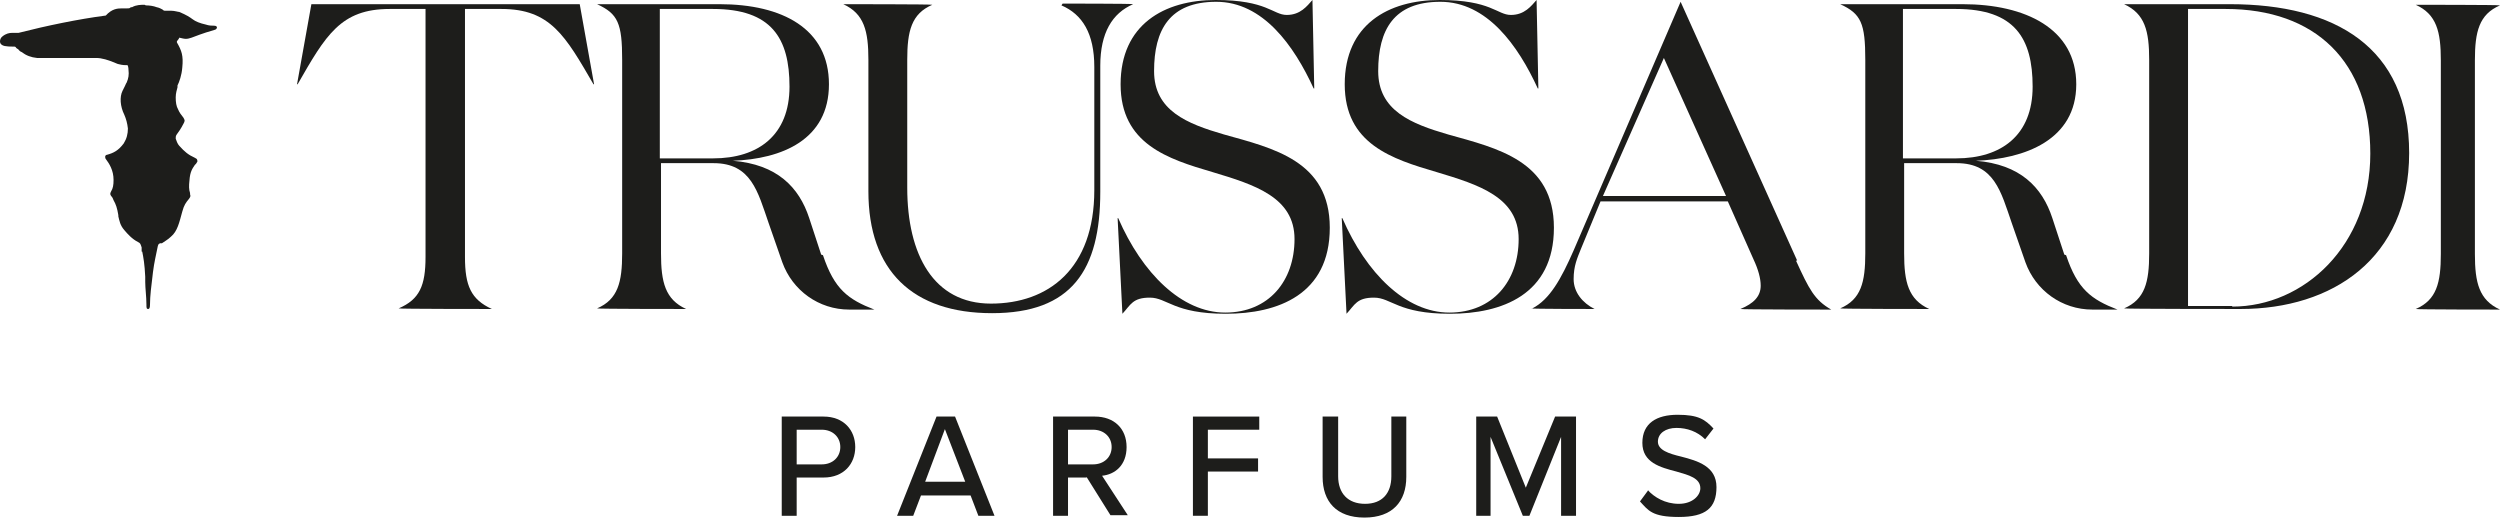
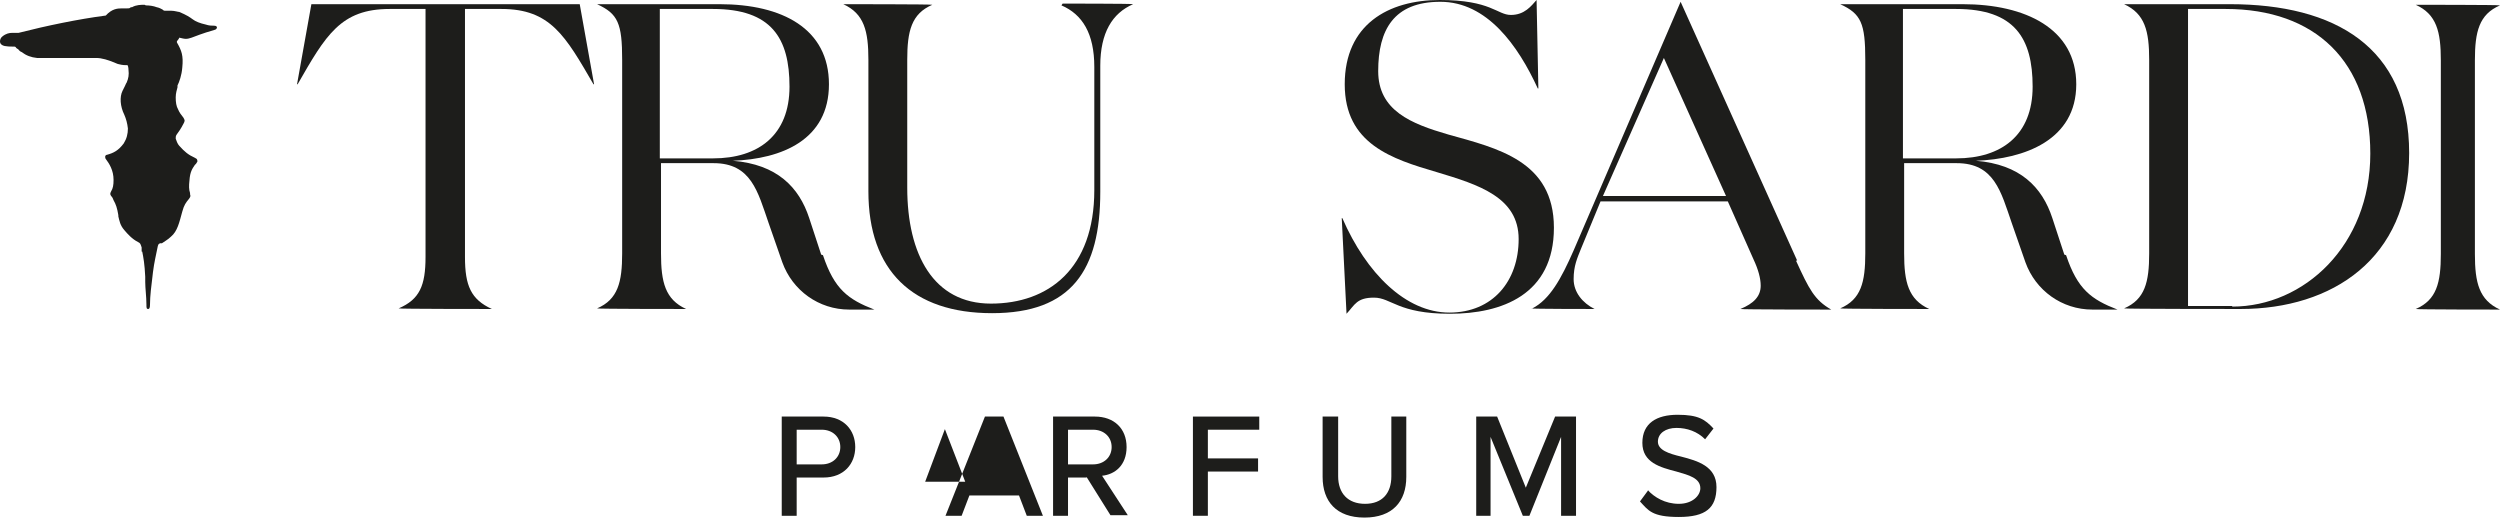
<svg xmlns="http://www.w3.org/2000/svg" id="Livello_1" viewBox="0 0 418.3 86.6">
  <defs>
    <style>.cls-1{fill:#1d1d1b;stroke-width:0px;}</style>
  </defs>
  <path class="cls-1" d="M24.2.8c-.6,0-1.4,0-2.1.4h-.2c-.2.2-.3.2-.6.2h-.9c-.8,0-1.7.1-2.7,1.2-4.6.6-9.9,1.7-14.6,2.9h-1.1c-.4,0-1,.1-1.6.6C0,6.4-.1,7,.1,7.3H.1c.3.4.8.5,2.2.5.2,0,.3,0,.4.2,0,0,.2.2.3.2.2.2.3.4.6.5.8.6,1.6.9,2.6,1h9.9c.9,0,2,.3,3.6,1,.3.1.9.2,1.3.2h.3c.1,0,.2.4.2.8.1.8,0,1.4-.3,2.1,0,0-.2.3-.3.6-.1.2-.2.4-.4.8-.5,1-.4,2.6.3,4,.3.7.5,1.4.6,2.3,0,.9-.2,1.7-.7,2.5-.9,1.2-1.7,1.6-2.8,1.9-.2,0-.3.2-.3.3s0,.3.1.4c.6.8,1.3,1.9,1.3,3.5,0,.9-.1,1.4-.4,1.9-.2.4-.2.5,0,.8.2.2.3.4.4.7h0c.4.7.6,1.3.8,2.5v.2c.2.8.3,1.5,1,2.3.5.6,1.3,1.5,2.3,2,.4.2.4.3.6.9v.7h.1c.2,1,.4,2.1.5,4.2v.9h0c0,1,.2,2.5.2,3.7,0,.6,0,.8.3.8.2,0,.3-.2.3-.8,0-1.3.2-3,.5-5.4.2-1.6.5-2.8.8-4.3.1-.4.2-.4.4-.5h.3c.4-.3,1-.6,1.5-1.1,1.1-.9,1.4-2.4,1.9-4.2h0c.3-1.1.6-1.5,1.1-2.1.3-.4.3-.5.2-.8v-.2c-.2-.6-.2-1.2-.1-2.1.1-1.5.5-2,.9-2.6l.2-.2c.2-.3.3-.4.2-.6,0-.2-.2-.3-.4-.4-1.1-.5-1.7-1-2.6-2-.3-.3-.5-.9-.6-1.2,0-.3,0-.4.1-.6.3-.4.8-1.1,1.2-1.9.2-.4.3-.5,0-1-.4-.5-.7-.9-.9-1.4-.3-.5-.4-1.2-.4-2,0-.7.2-1.3.3-1.7v-.3c.3-.6.7-1.7.8-3,.2-2-.1-2.8-.9-4.2v-.2c.1-.1.4-.5.4-.6h0c.4.1.8.2,1.1.2.6,0,1.2-.3,2.3-.7h0c.5-.2,1.5-.5,2.5-.8h0c.4-.1.4-.4.4-.4,0-.2-.2-.3-.5-.3h0c-.4,0-.8,0-1.4-.2-.9-.2-1.7-.5-2.2-.9h0c-.4-.3-1-.7-2.2-1.2-.2,0-.8-.2-1.3-.2h-1.1c-.1,0-.2,0-.4-.2-.2-.1-.5-.3-1-.4-.5-.2-1.2-.3-1.8-.3M2.9,5.5h0ZM21,11.1h0Z" />
  <path class="cls-1" d="M110.4,26.5V1.5h8.9c9.8,0,12.8,4.9,12.8,13s-5.2,12-12.8,12c0,0-8.9,0-8.9,0ZM137.4,42.6l-2-6.1c-1.7-5.2-5.4-9-12.8-9.6,8.2-.3,16.1-3.5,16.1-12.8S130.9.7,120.4.7h-20.5c3.5,1.6,4.2,3.2,4.2,9.3v32.4c0,4.8-.7,7.7-4.2,9.2h0c0,.1,14.9.1,14.9.1h0c-3.5-1.6-4.2-4.5-4.2-9.3v-15.1h8.8c6.3,0,7.4,4.8,9.2,10l2.3,6.6c1.7,4.7,6.1,7.9,11.2,7.9h4.2c-4.4-1.7-6.7-3.4-8.6-9.1" />
  <path class="cls-1" d="M93.4.7h-41.3l-2.4,13.4h.1c4.7-8.2,7.2-12.6,15.4-12.6h6v41.5c0,4.8-1,7.1-4.5,8.6h0c0,.1,15.6.1,15.6.1h0c-3.5-1.6-4.5-3.9-4.5-8.7V1.5h6.1c8.2,0,10.7,4.5,15.4,12.6h.1l-2.4-13.4s-3.6,0-3.6,0Z" />
  <path class="cls-1" d="M177.6.9c3.5,1.5,5.5,4.7,5.5,10.3v20.6c0,13.2-7.7,19-17.3,19s-14-8.2-14-19.4V10c0-4.8.7-7.7,4.2-9.2h0c0-.1-14.9-.1-14.9-.1h0c3.5,1.6,4.2,4.5,4.2,9.3v22c0,13.3,7.4,20.4,20.7,20.4s18.1-7.2,18.1-20.3V11c0-5.5,2-8.8,5.5-10.3h0c0-.1-11.8-.1-11.8-.1h0l-.2.3Z" />
  <path class="cls-1" d="M268.2,32.8l10.2-23.1,10.4,23.1h-20.6ZM300.7,43.6L281.2.3l-17.9,41.6c-2.1,4.8-4,8.2-6.9,9.7h-.3c0,.1,10.7.1,10.7.1h0c-2-1-3.5-2.8-3.5-5s.6-3.5,1.2-5l3.3-8h21.3l4.3,9.7c.8,1.7,1.2,3.2,1.2,4.4,0,1.8-1.2,3-3.4,3.9h0c0,.1,15.2.1,15.2.1h0c-2.8-1.6-3.7-3.4-5.9-8.2" />
  <path class="cls-1" d="M318.4,26.5V1.5h8.9c9.8,0,12.8,4.9,12.8,13s-5.2,12-12.8,12h-8.9ZM345.4,42.6l-2-6.1c-1.7-5.2-5.4-9-12.8-9.6,8.2-.3,16.8-3.5,16.8-12.8s-8.5-13.4-19-13.4h-20.5c3.5,1.6,4.2,3.2,4.2,9.3v32.4c0,4.8-.7,7.7-4.2,9.2h0c0,.1,14.9.1,14.9.1h0c-3.5-1.6-4.2-4.5-4.2-9.3v-15.1h8.8c6.3,0,7.4,4.8,9.2,10l2.3,6.6c1.7,4.7,6.1,7.9,11.2,7.9h4.2c-4.4-1.7-6.7-3.4-8.6-9.1" />
  <path class="cls-1" d="M373.5,51.2h-7.4V1.5h6.3c15,0,24.2,8.8,24.2,24.2s-11.1,25.6-23.1,25.6M373.1.7h-17.7c3.5,1.6,4.2,4.5,4.2,9.3v32.4c0,4.8-.7,7.7-4.2,9.2h0c0,.1,19.5.1,19.5.1,15.3,0,28.2-8.4,28.2-26.1S390.7.7,373.1.7" />
  <path class="cls-1" d="M418.3.9h0c0-.1-14.1-.1-14.1-.1h0c3.5,1.6,4.2,4.5,4.2,9.3v32.4c0,4.8-.7,7.7-4.2,9.2h0c0,.1,14.1.1,14.1.1h0c-3.5-1.6-4.2-4.5-4.2-9.3V10.1c0-4.8.7-7.7,4.2-9.2" />
-   <path class="cls-1" d="M193.1,11.9c0,6.6,5.5,8.8,11.7,10.6,8.2,2.3,17.7,4.4,17.7,15.6s-8.7,14.4-17.4,14.4-9.8-2.7-12.7-2.7-3.2,1.2-4.6,2.7l-.8-16h.1c4,9.2,10.6,15.8,17.9,15.8s11.6-5.3,11.6-12.3-6.7-9.1-13.7-11.2c-7.5-2.2-15.4-4.7-15.4-14.7s7.3-14.1,15.9-14.1,9.6,2.5,11.9,2.5,3.4-1.5,4.3-2.5l.3,14.8h-.1c-3.3-7.2-8.5-14.5-16.3-14.5s-10.4,4.7-10.4,11.6" />
  <path class="cls-1" d="M230.6,11.9c0,6.6,5.5,8.8,11.7,10.6,8.2,2.3,17.7,4.4,17.7,15.6s-8.7,14.4-17.4,14.4-9.8-2.7-12.7-2.7-3.2,1.2-4.6,2.7l-.8-16h.1c4,9.2,10.6,15.8,17.9,15.8s11.6-5.3,11.6-12.3-6.7-9.1-13.7-11.2c-7.5-2.2-15.4-4.7-15.4-14.7s7.3-14.1,15.9-14.1,9.6,2.5,11.9,2.5,3.4-1.5,4.3-2.5l.3,14.8h-.1c-3.3-7.2-8.5-14.5-16.3-14.5s-10.4,4.7-10.4,11.6" />
  <path class="cls-1" d="M137.5,71.9h-4.2v5.8h4.2c1.8,0,3.1-1.2,3.1-2.9s-1.3-2.9-3.1-2.9M130.8,69.7h7c3.4,0,5.3,2.3,5.3,5.1s-1.9,5.1-5.3,5.1h-4.5v6.4h-2.5v-16.6Z" />
-   <path class="cls-1" d="M154.8,80.6h6.7l-3.4-8.8-3.3,8.8ZM162.2,82.9h-8.1l-1.3,3.4h-2.7l6.6-16.6h3.1l6.6,16.6h-2.7l-1.3-3.4h-.2Z" />
+   <path class="cls-1" d="M154.8,80.6h6.7l-3.4-8.8-3.3,8.8ZM162.2,82.9l-1.3,3.4h-2.7l6.6-16.6h3.1l6.6,16.6h-2.7l-1.3-3.4h-.2Z" />
  <path class="cls-1" d="M182.9,71.9h-4.2v5.8h4.2c1.8,0,3.1-1.2,3.1-2.9s-1.3-2.9-3.1-2.9M181.8,79.9h-3.1v6.4h-2.5v-16.6h7c3.2,0,5.3,2,5.3,5.1s-2,4.6-4.1,4.8l4.3,6.6h-2.9l-4-6.4v.1Z" />
  <polygon class="cls-1" points="199.6 69.7 210.7 69.7 210.7 71.9 202.1 71.9 202.1 76.7 210.5 76.7 210.5 78.9 202.1 78.9 202.1 86.3 199.6 86.3 199.6 69.7" />
  <path class="cls-1" d="M221.4,69.7h2.5v10c0,2.8,1.6,4.6,4.5,4.6s4.4-1.8,4.4-4.6v-10h2.5v10.1c0,4.1-2.3,6.8-7,6.8s-7-2.7-7-6.8v-10.1h.1Z" />
  <polygon class="cls-1" points="261.2 73.1 255.9 86.3 254.8 86.3 249.4 73.1 249.4 86.3 247 86.3 247 69.7 250.5 69.7 255.3 81.6 260.2 69.7 263.7 69.7 263.7 86.3 261.2 86.3 261.2 73.1" />
  <path class="cls-1" d="M275.7,82c1.1,1.2,2.9,2.3,5.2,2.3s3.6-1.4,3.6-2.6c0-1.7-1.9-2.2-4-2.8-2.7-.7-5.7-1.5-5.7-4.8s2.4-4.7,5.9-4.7,4.6.8,6,2.3l-1.4,1.8c-1.3-1.3-3-1.9-4.8-1.9s-3.1.9-3.1,2.3,1.8,2,3.9,2.5c2.7.7,5.9,1.6,5.9,5.1s-1.8,5-6.3,5-5.1-1.1-6.5-2.6l1.4-1.9h-.1Z" />
</svg>